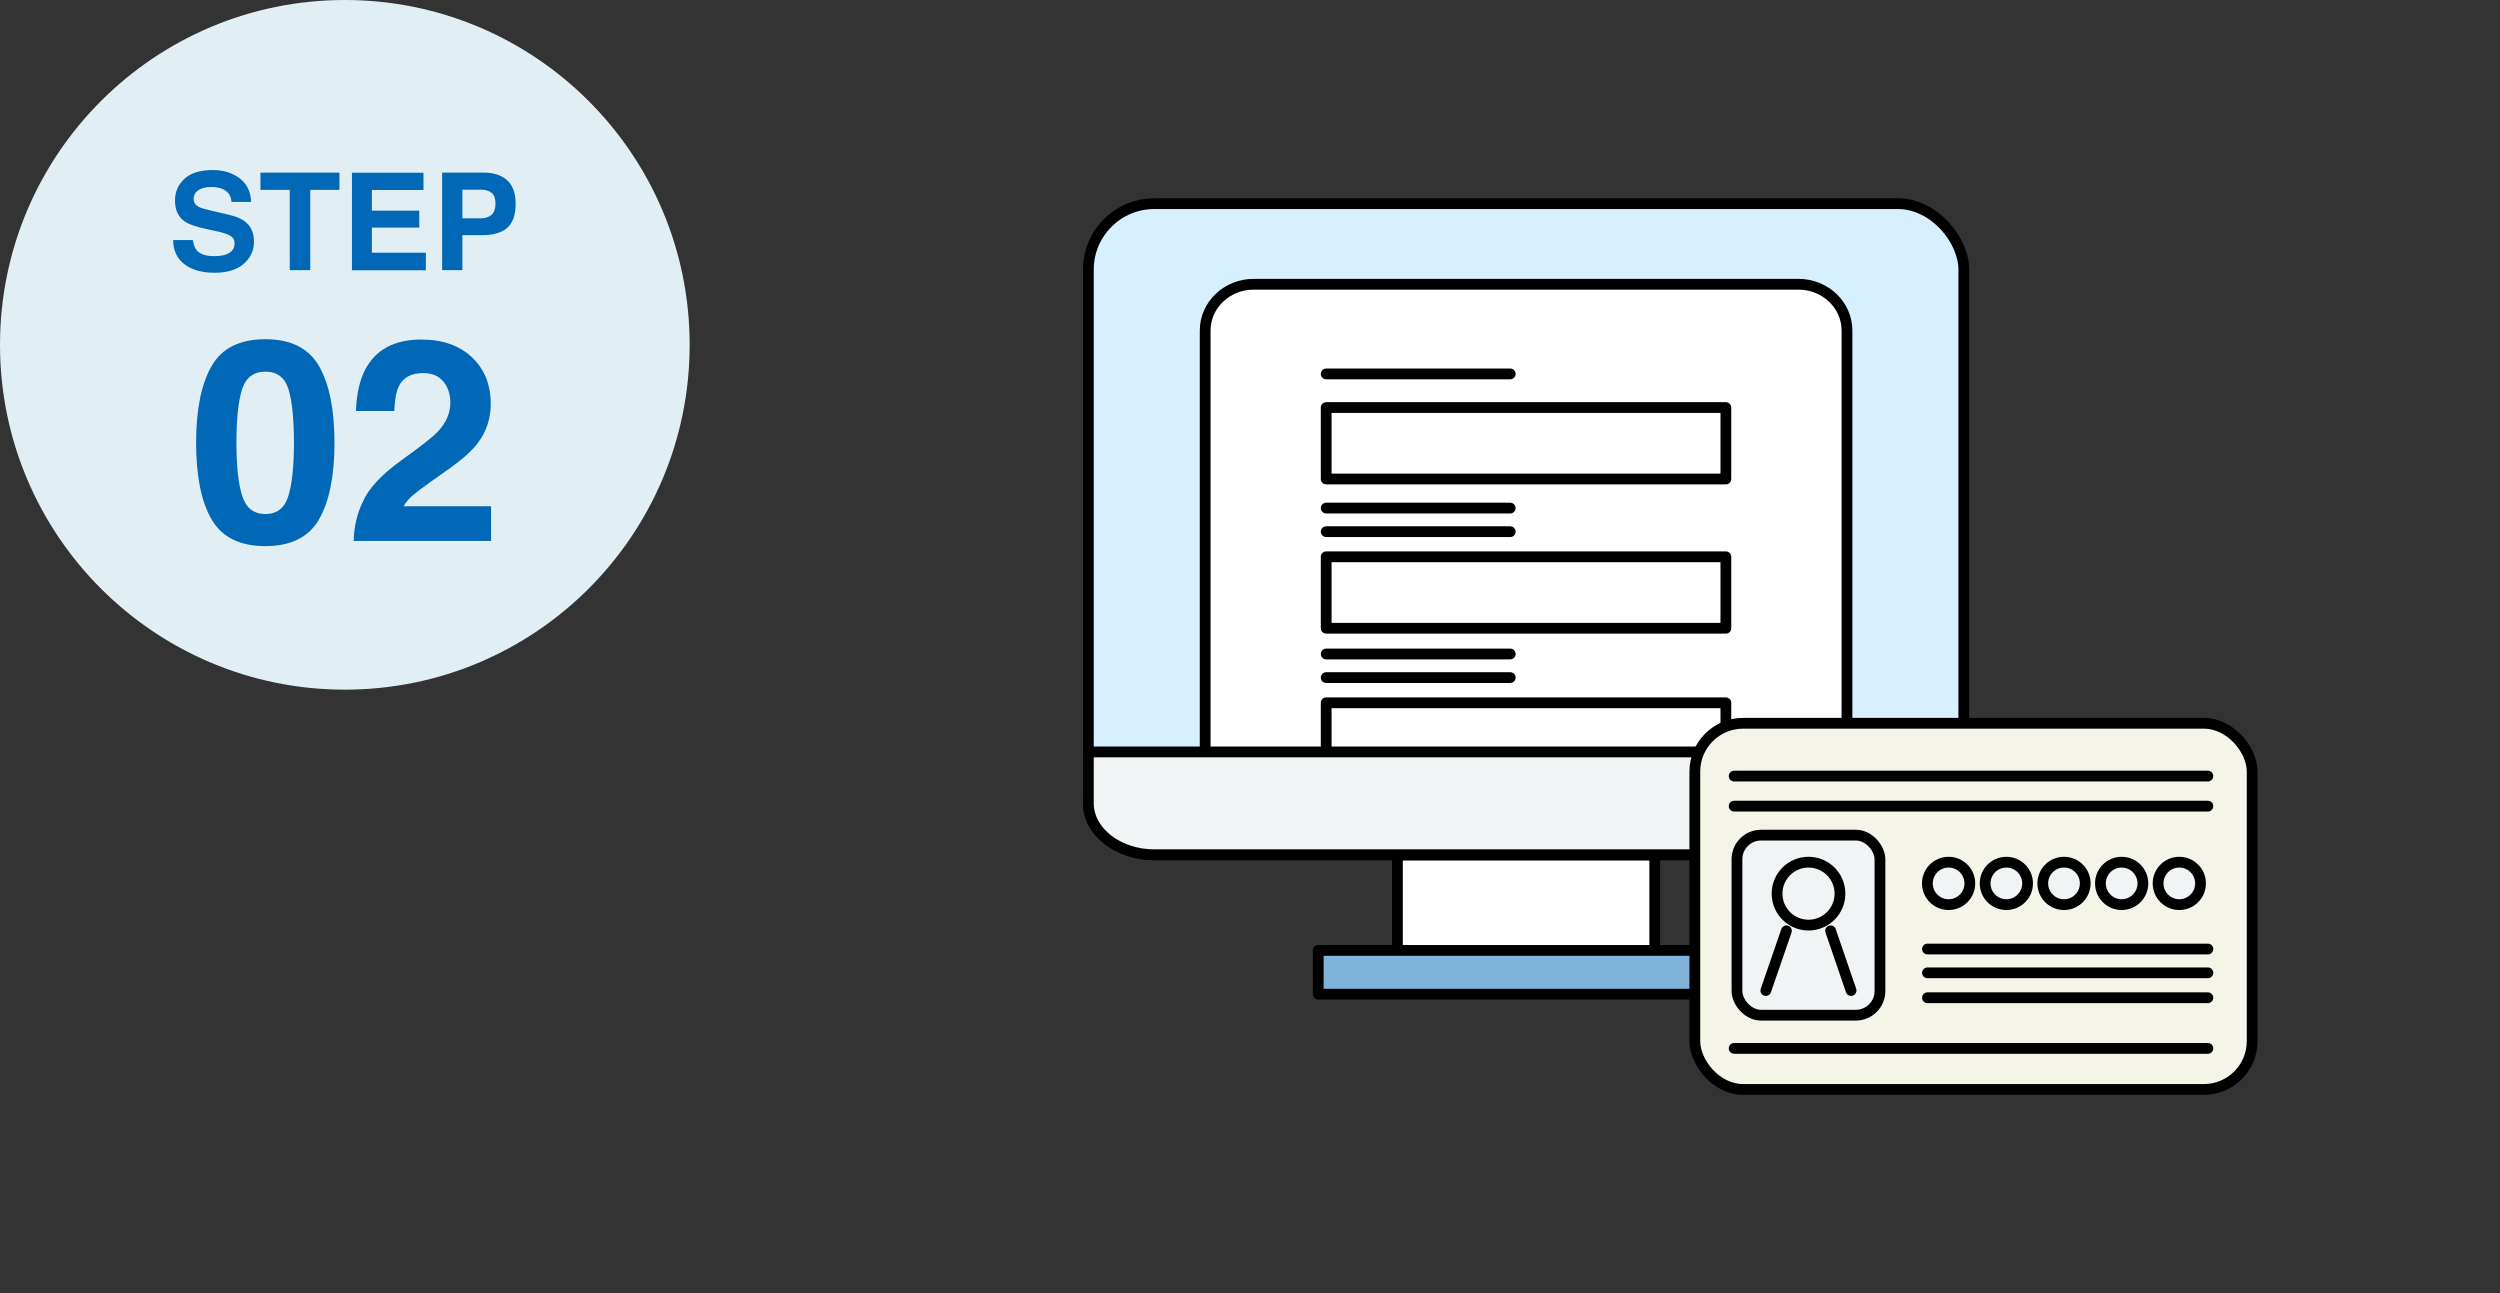
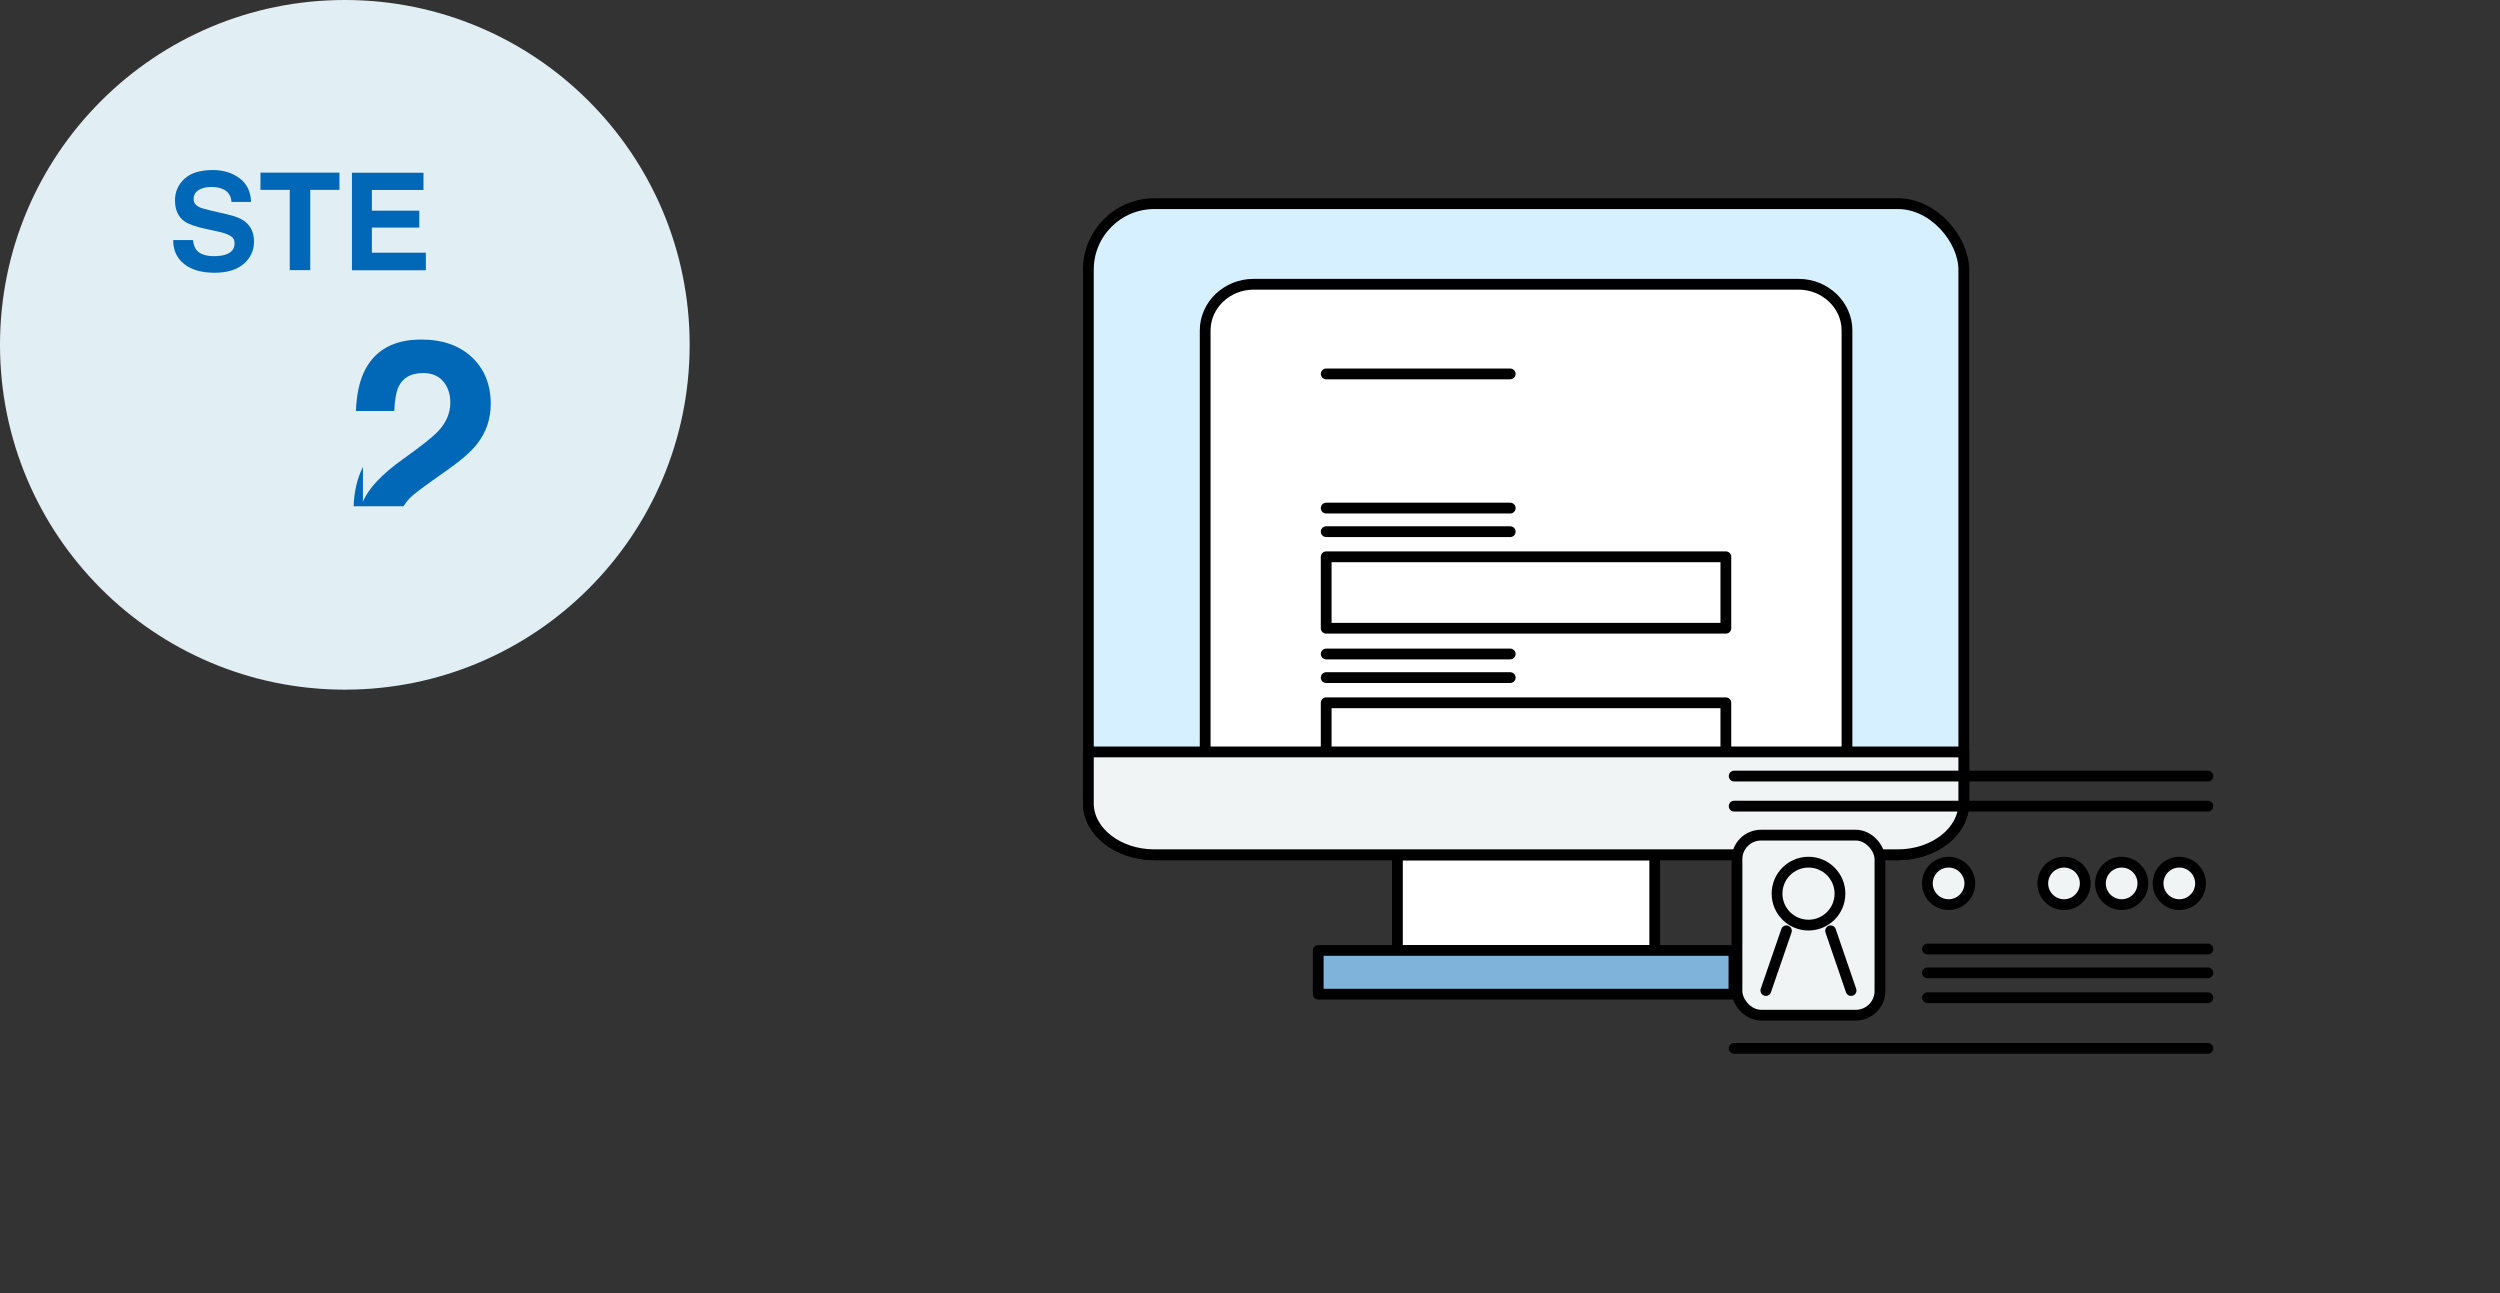
<svg xmlns="http://www.w3.org/2000/svg" id="_イヤー_2" width="232" height="120" viewBox="0 0 232 120">
  <rect x="0" y="0" width="232" height="120" fill="#333333" stroke="none" />
  <defs>
    <style>.cls-1{fill:#f0f4f4;}.cls-1,.cls-2,.cls-3,.cls-4,.cls-5{stroke:#000;stroke-linecap:round;stroke-linejoin:round;}.cls-6{fill:#0068b6;}.cls-2{fill:#fff;}.cls-7{fill:#d7f0ff;}.cls-3{fill:#80b3da;}.cls-4,.cls-8{fill:none;}.cls-5{fill:#f4f4e8;}.cls-9{fill:#e1eef3;}</style>
  </defs>
  <g id="_ンテンツ">
    <g>
      <g>
        <g>
          <g>
            <rect class="cls-7" x="101" y="18.9" width="81.24" height="60.42" rx="6.12" ry="6.12" />
            <rect class="cls-4" x="101" y="18.9" width="81.24" height="60.42" rx="6.12" ry="6.12" />
          </g>
          <path class="cls-4" d="M182.24,69.78v4.77c0,2.62-2.76,4.77-6.12,4.77H107.12c-3.37,0-6.12-2.15-6.12-4.77v-4.77" />
          <rect class="cls-2" x="129.68" y="79.36" width="23.88" height="8.85" transform="translate(283.24 167.56) rotate(-180)" />
          <rect class="cls-3" x="122.33" y="88.21" width="38.58" height="4.06" transform="translate(283.24 180.47) rotate(-180)" />
          <path class="cls-2" d="M171.4,69.78V30.66c0-2.35-2.02-4.28-4.49-4.28h-50.58c-2.47,0-4.49,1.93-4.49,4.28v39.12" />
          <g>
-             <rect class="cls-4" x="123.07" y="37.82" width="37.09" height="6.63" />
            <line class="cls-4" x1="123.07" y1="34.7" x2="140.15" y2="34.7" />
          </g>
          <g>
            <rect class="cls-4" x="123.07" y="51.67" width="37.09" height="6.63" />
            <line class="cls-4" x1="123.07" y1="49.34" x2="140.15" y2="49.34" />
            <line class="cls-4" x1="123.07" y1="47.15" x2="140.15" y2="47.15" />
          </g>
          <g>
            <rect class="cls-4" x="123.07" y="65.22" width="37.09" height="6.63" />
            <line class="cls-4" x1="123.07" y1="62.88" x2="140.15" y2="62.88" />
            <line class="cls-4" x1="123.07" y1="60.69" x2="140.15" y2="60.69" />
          </g>
          <path class="cls-1" d="M182.24,69.78v4.77c0,2.62-2.76,4.77-6.12,4.77H107.12c-3.37,0-6.12-2.15-6.12-4.77v-4.77h81.24Z" />
        </g>
        <g>
-           <rect class="cls-5" x="157.28" y="67.12" width="51.72" height="33.98" rx="4.48" ry="4.48" />
          <line class="cls-4" x1="160.93" y1="72.02" x2="204.89" y2="72.02" />
          <line class="cls-4" x1="160.93" y1="74.81" x2="204.89" y2="74.81" />
          <line class="cls-4" x1="178.87" y1="88.07" x2="204.89" y2="88.07" />
          <line class="cls-4" x1="178.87" y1="90.28" x2="204.89" y2="90.28" />
          <line class="cls-4" x1="178.87" y1="92.59" x2="204.89" y2="92.59" />
          <line class="cls-4" x1="160.93" y1="97.29" x2="204.89" y2="97.29" />
          <g>
            <circle class="cls-1" cx="180.83" cy="81.98" r="1.97" />
-             <circle class="cls-1" cx="186.19" cy="81.98" r="1.97" />
            <circle class="cls-1" cx="191.54" cy="81.98" r="1.97" />
            <circle class="cls-1" cx="196.89" cy="81.98" r="1.97" />
            <circle class="cls-1" cx="202.24" cy="81.98" r="1.97" />
          </g>
          <g>
            <rect class="cls-1" x="161.19" y="77.5" width="13.27" height="16.71" rx="2.24" ry="2.24" />
            <g>
              <circle class="cls-4" cx="167.83" cy="82.93" r="2.92" />
              <line class="cls-4" x1="165.78" y1="86.38" x2="163.87" y2="91.92" />
              <line class="cls-4" x1="169.88" y1="86.38" x2="171.78" y2="91.92" />
            </g>
          </g>
        </g>
      </g>
      <rect class="cls-8" x="56" width="176" height="120" />
    </g>
    <g>
      <g>
        <circle class="cls-9" cx="32" cy="32" r="32" />
        <g>
          <path class="cls-6" d="M17.9,22.28c.06,.41,.17,.72,.34,.93,.31,.37,.85,.56,1.61,.56,.46,0,.83-.05,1.11-.15,.54-.19,.81-.54,.81-1.05,0-.3-.13-.53-.4-.69-.26-.16-.68-.3-1.26-.42l-.98-.21c-.96-.21-1.62-.44-1.98-.69-.61-.42-.91-1.07-.91-1.96,0-.81,.3-1.48,.89-2.02s1.47-.8,2.63-.8c.96,0,1.79,.25,2.47,.76s1.04,1.24,1.07,2.2h-1.82c-.03-.54-.28-.93-.73-1.16-.3-.15-.68-.23-1.13-.23-.5,0-.9,.1-1.2,.29-.3,.2-.45,.47-.45,.82,0,.32,.15,.56,.44,.72,.19,.11,.59,.23,1.2,.37l1.59,.37c.7,.16,1.22,.38,1.56,.66,.54,.43,.81,1.04,.81,1.85s-.32,1.51-.96,2.06c-.64,.55-1.54,.82-2.71,.82s-2.13-.27-2.81-.81c-.68-.54-1.02-1.28-1.02-2.22h1.8Z" />
          <path class="cls-6" d="M31.5,16.02v1.6h-2.71v7.45h-1.9v-7.45h-2.72v-1.6h7.33Z" />
          <path class="cls-6" d="M39.3,17.63h-4.79v1.92h4.4v1.57h-4.4v2.33h5.01v1.63h-6.86v-9.05h6.64v1.6Z" />
-           <path class="cls-6" d="M47.06,21.16c-.53,.44-1.29,.66-2.27,.66h-1.88v3.25h-1.88v-9.05h3.88c.9,0,1.61,.23,2.14,.7,.53,.47,.8,1.19,.8,2.17,0,1.07-.27,1.82-.79,2.26Zm-1.44-3.26c-.24-.2-.57-.3-1.01-.3h-1.7v2.66h1.7c.43,0,.77-.11,1.01-.33s.36-.56,.36-1.03-.12-.81-.36-1.01Z" />
-           <path class="cls-6" d="M29.61,33.98c.95,1.67,1.43,4.04,1.43,7.11s-.48,5.44-1.43,7.1-2.62,2.49-4.99,2.49-4.03-.83-4.99-2.49-1.43-4.03-1.43-7.1,.48-5.44,1.43-7.11c.95-1.67,2.62-2.5,4.99-2.5s4.03,.83,4.99,2.5Zm-7.14,12.02c.35,1.13,1.07,1.7,2.16,1.7s1.8-.57,2.14-1.7c.34-1.13,.51-2.77,.51-4.91s-.17-3.9-.51-4.98c-.34-1.08-1.05-1.62-2.14-1.62s-1.81,.54-2.16,1.62c-.35,1.08-.53,2.74-.53,4.98s.18,3.78,.53,4.91Z" />
-           <path class="cls-6" d="M33.68,46.56c.52-1.24,1.75-2.55,3.7-3.94,1.69-1.21,2.78-2.07,3.27-2.59,.76-.81,1.14-1.7,1.14-2.67,0-.79-.22-1.44-.65-1.96-.44-.52-1.06-.78-1.87-.78-1.11,0-1.87,.42-2.27,1.24-.23,.48-.37,1.24-.41,2.28h-3.56c.06-1.58,.35-2.86,.86-3.84,.98-1.86,2.71-2.79,5.2-2.79,1.97,0,3.54,.55,4.7,1.64,1.16,1.09,1.75,2.54,1.75,4.33,0,1.38-.41,2.6-1.23,3.67-.54,.71-1.43,1.5-2.66,2.37l-1.47,1.04c-.92,.65-1.54,1.12-1.88,1.41s-.62,.63-.85,1.01h8.12v3.22h-12.75c.03-1.33,.32-2.55,.86-3.66Z" />
+           <path class="cls-6" d="M33.68,46.56c.52-1.24,1.75-2.55,3.7-3.94,1.69-1.21,2.78-2.07,3.27-2.59,.76-.81,1.14-1.7,1.14-2.67,0-.79-.22-1.44-.65-1.96-.44-.52-1.06-.78-1.87-.78-1.11,0-1.87,.42-2.27,1.24-.23,.48-.37,1.24-.41,2.28h-3.56c.06-1.58,.35-2.86,.86-3.84,.98-1.86,2.71-2.79,5.2-2.79,1.97,0,3.54,.55,4.7,1.64,1.16,1.09,1.75,2.54,1.75,4.33,0,1.38-.41,2.6-1.23,3.67-.54,.71-1.43,1.5-2.66,2.37l-1.47,1.04c-.92,.65-1.54,1.12-1.88,1.41s-.62,.63-.85,1.01h8.12h-12.75c.03-1.33,.32-2.55,.86-3.66Z" />
        </g>
      </g>
      <rect class="cls-8" width="64" height="64" />
    </g>
  </g>
</svg>